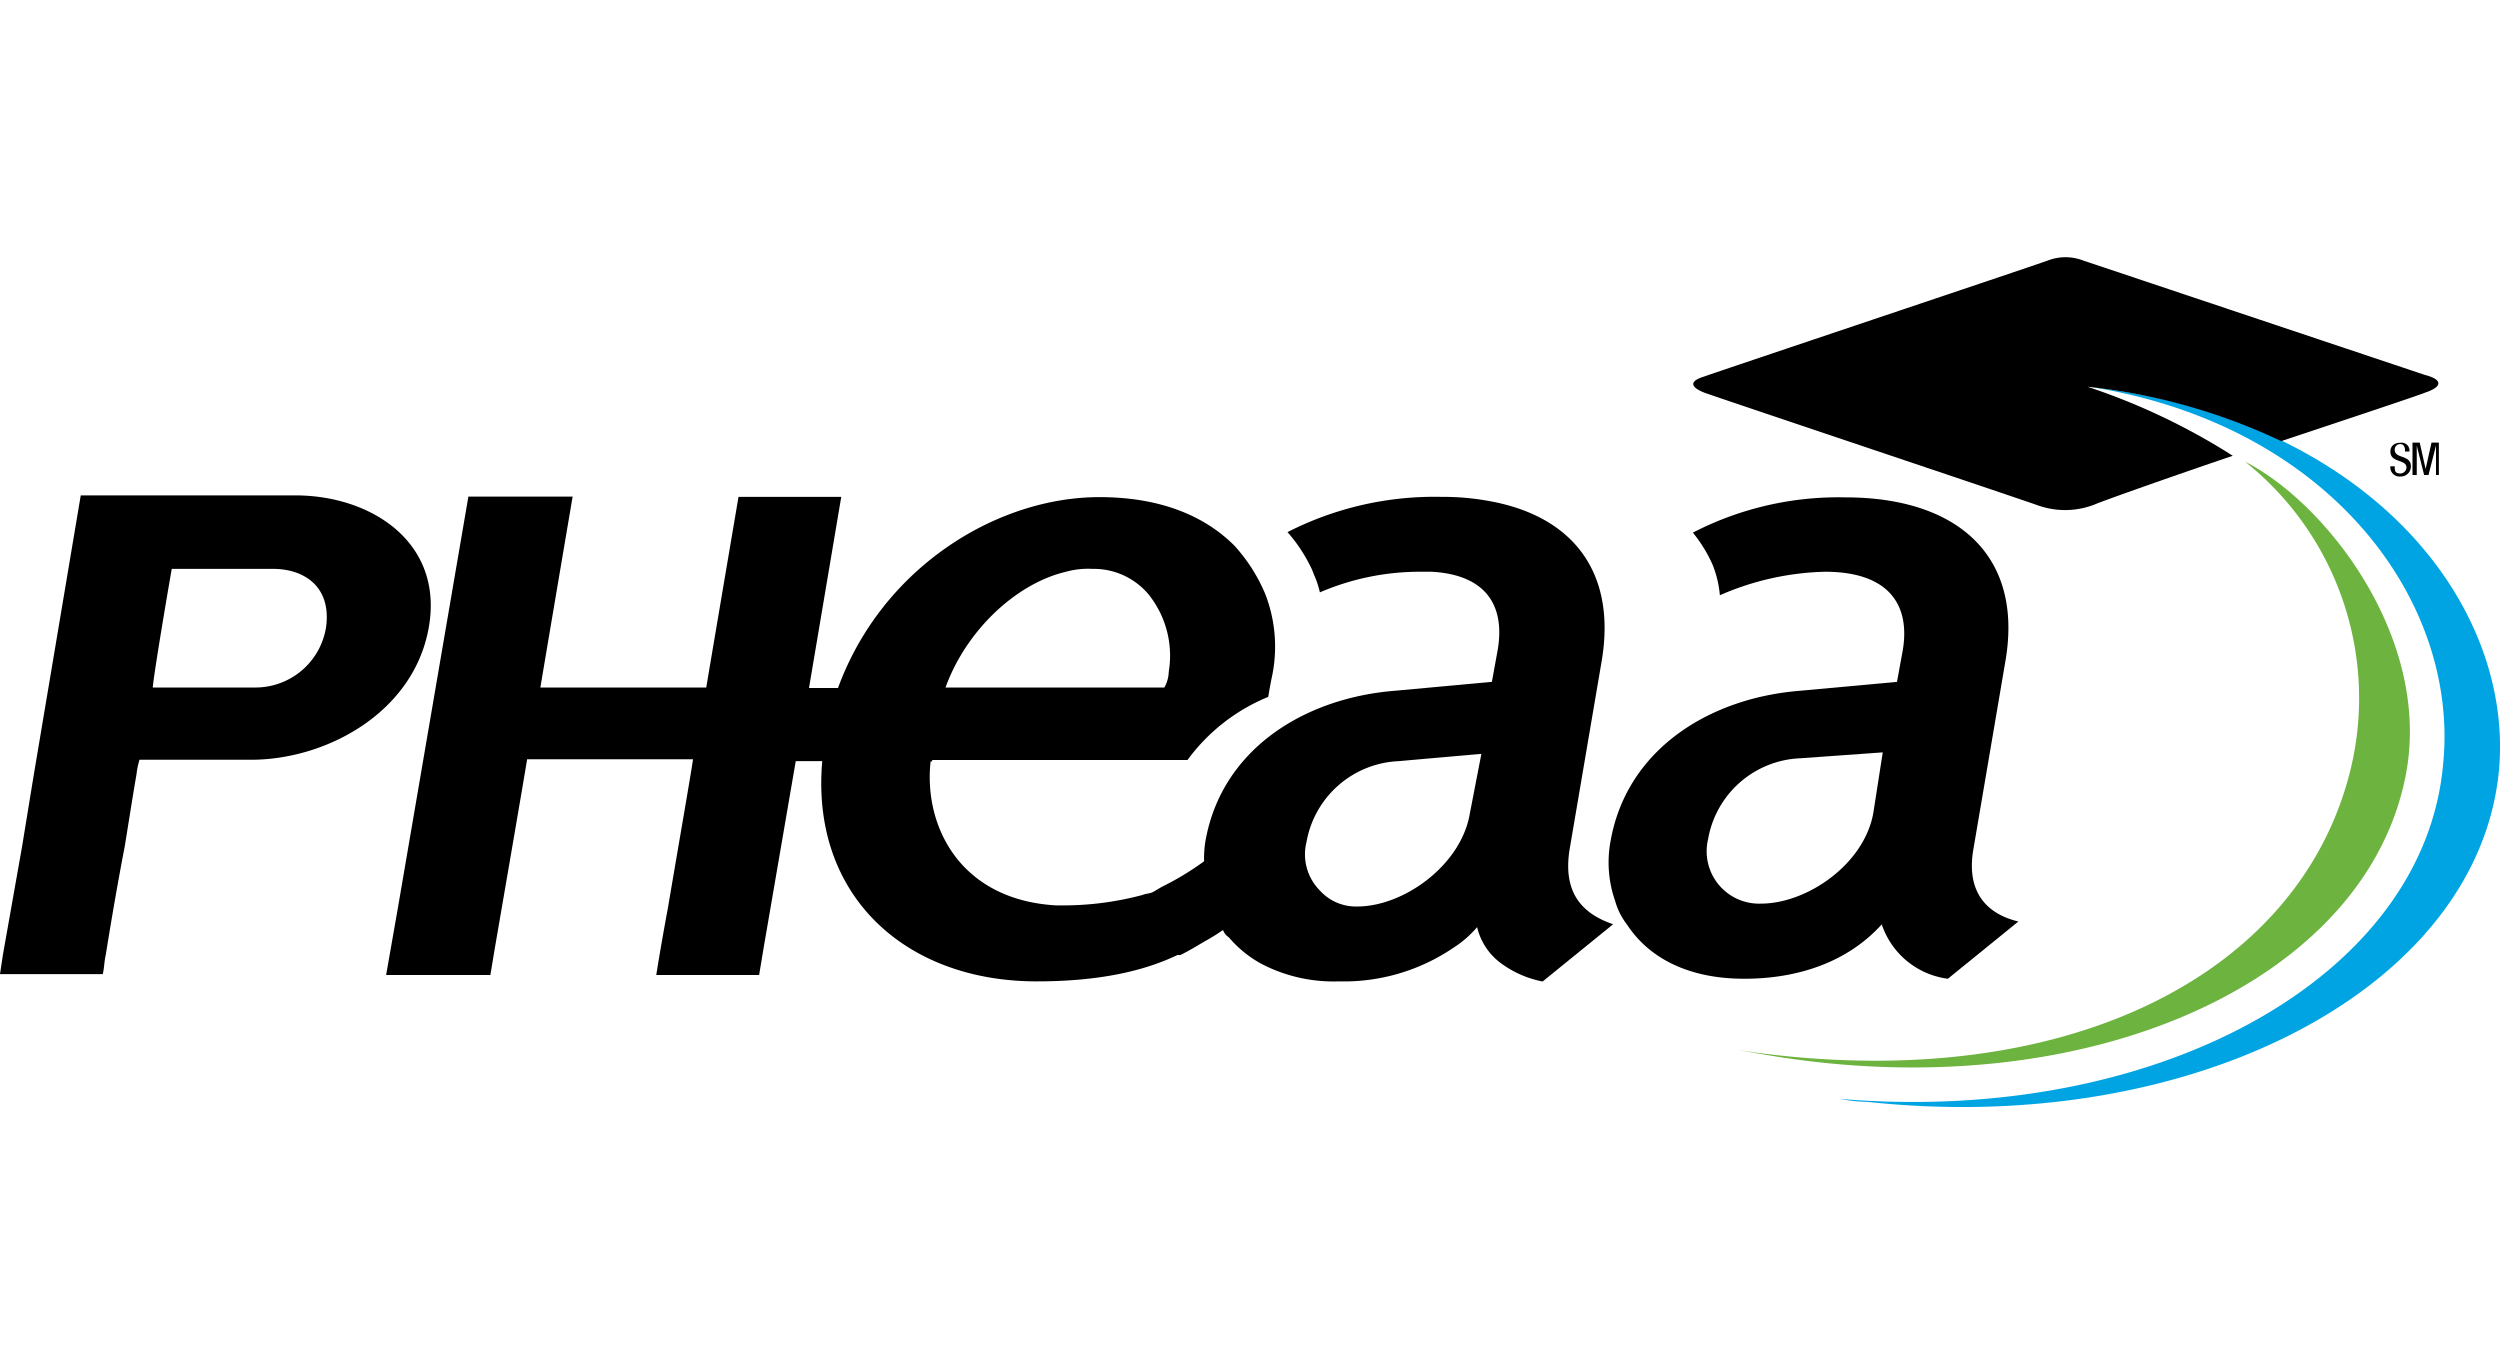
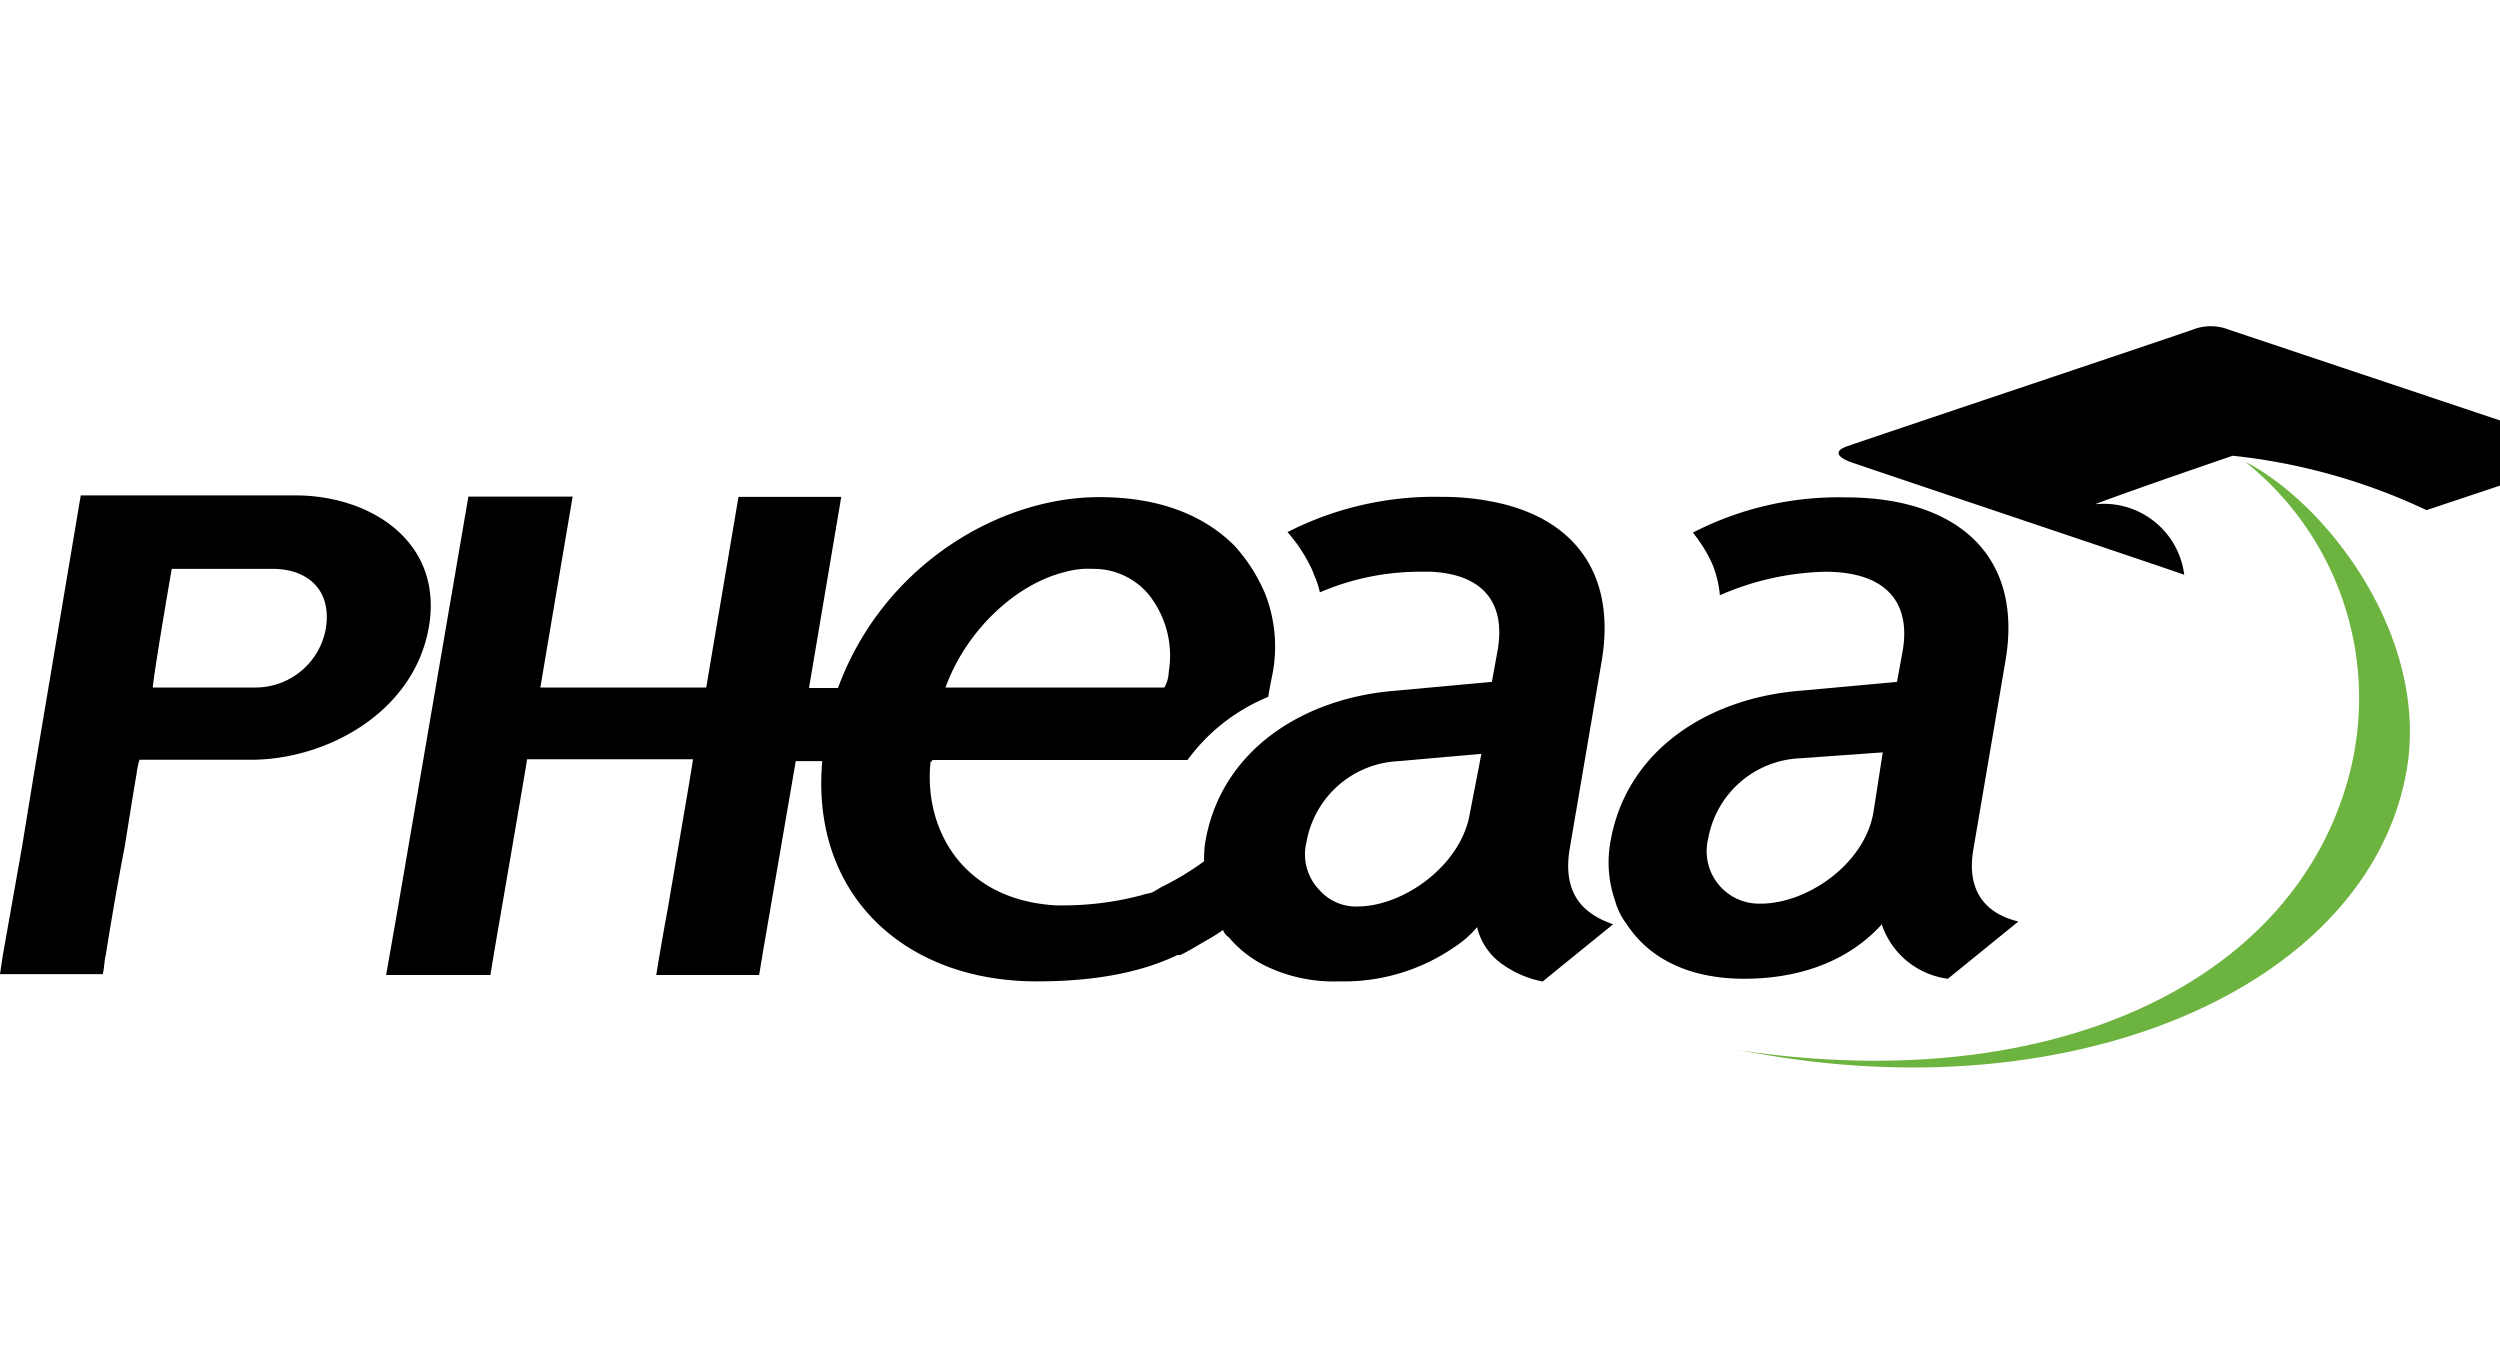
<svg xmlns="http://www.w3.org/2000/svg" width="200" height="109.14" viewBox="0 0 200 109.14">
-   <path d="M167.15,30.94c19.38,3.06,29.6,17.27,28.3,30.19-1.52,17.15-23,28.9-48.27,26.78a12.7,12.7,0,0,0,2.23.24c26,2.81,48.86-9.05,50.51-26.55C201.09,48.44,189.7,33.53,167.15,30.94Z" fill="#00a4e3" fill-rule="evenodd" />
  <path d="M8.46,76.4s.7-4.46,1.52-8.69c.36-2.23.71-4.47.94-5.76a6.27,6.27,0,0,1,.24-1.17h8.93c6,0,13-3.76,14.21-10.57S29.72,39.63,23.61,39.63H6.46L2.7,62l-.94,5.76L.23,76.4,0,77.93H8.22C8.34,77.46,8.34,76.87,8.46,76.4Zm5.28-30.89h8.11c2.46,0,4.7,1.41,4.23,4.7A5.72,5.72,0,0,1,20.32,55h-8.1C12.33,53.73,13.51,46.8,13.74,45.51Z" />
  <path d="M157.87,67.94l2.58-15.15c1.41-8.46-4-13-12.8-13a25.37,25.37,0,0,0-12.22,2.82A11.32,11.32,0,0,1,137,45.16a8.52,8.52,0,0,1,.59,2.46A22.18,22.18,0,0,1,146,45.74c5.05,0,6.82,2.59,6.23,6.23l-.47,2.58-7.75.71c-7.29.58-13.86,4.7-15.16,12a9.33,9.33,0,0,0,.36,4.81,5.45,5.45,0,0,0,.94,1.88c1.76,2.7,4.93,4.35,9.39,4.35,4.23,0,8.23-1.29,11-4.35a6.45,6.45,0,0,0,5.29,4.35l5.64-4.58C158.92,73.11,157.28,71.35,157.87,67.94Zm-8-2.93c-.71,4.11-5.29,7.28-9,7.28a4.19,4.19,0,0,1-4.22-5.17,7.81,7.81,0,0,1,7.4-6.46l6.57-.47Z" />
  <path d="M125.57,67.94l2.58-15.15c1.17-7.16-2.47-11.51-8.93-12.69a20.09,20.09,0,0,0-3.87-.35A25.86,25.86,0,0,0,103,42.57h0a12.34,12.34,0,0,1,1.76,2.59,5.5,5.5,0,0,1,.36.82,7.07,7.07,0,0,1,.47,1.41,20.17,20.17,0,0,1,8-1.65h.94c4.35.24,5.88,2.7,5.29,6.23l-.47,2.58-7.75.71c-7.29.58-13.86,4.7-15.16,12a8.23,8.23,0,0,0-.11,1.64,22.28,22.28,0,0,1-3.29,2c-.24.12-.59.35-.82.47s-.59.12-.83.23a24.54,24.54,0,0,1-6,.83h-.94c-7.75-.47-10.57-6.46-10-11.52h.12v-.11H95a15.08,15.08,0,0,1,6.46-5.05c.11-.71.23-1.3.35-1.88a11.65,11.65,0,0,0-.59-6.35,13.47,13.47,0,0,0-2.47-3.87c-2.35-2.35-5.87-3.88-10.8-3.88-8.22,0-17.39,5.64-20.91,15.27H64.72L67.3,39.75H59.08S56.73,53.61,56.5,55H43.23c.23-1.41,2.58-15.27,2.58-15.27H37.47L31.83,72.64,30.89,78h8.34l.35-2.11s2.35-13.63,2.59-15.15H55.44c-.12.94-1.29,7.63-2,11.86,0,0-.47,2.47-.94,5.4h8.23l.35-2.11,2.58-15h2.12c-.94,10.69,6.58,17.62,17.15,17.62,5,0,8.57-.82,11.27-2.11h.24c.7-.35,1.29-.71,1.88-1.06a16,16,0,0,0,1.52-.94,1.21,1.21,0,0,0,.47.59,9.21,9.21,0,0,0,2.59,2.11,12.5,12.5,0,0,0,6.22,1.41,15.59,15.59,0,0,0,9.17-2.7,8.49,8.49,0,0,0,1.88-1.64A5,5,0,0,0,120,77a8.23,8.23,0,0,0,3.41,1.52l5.64-4.58C126.62,73.11,125,71.47,125.57,67.94ZM85.28,45.74a6.61,6.61,0,0,1,2.11-.23,5.72,5.72,0,0,1,4.46,2,7.83,7.83,0,0,1,1.65,6.23A2.72,2.72,0,0,1,93.15,55H75.64C77.29,50.44,81.28,46.68,85.28,45.74Zm32.3,19.38c-.71,4.11-5.29,7.4-9,7.4a3.89,3.89,0,0,1-3-1.29,4.1,4.1,0,0,1-1.06-3.87,7.84,7.84,0,0,1,7.4-6.47l2.59-.23,4-.35Z" />
  <path d="M192.4,36c0-.23-.12-.47-.35-.47a.43.43,0,0,0-.47.47c0,.71,1.29.36,1.29,1.3a.8.8,0,0,1-.82.82.74.74,0,0,1-.82-.82h.35c0,.35,0,.58.47.58a.51.51,0,0,0,.47-.47c0-.7-1.29-.35-1.29-1.29,0-.23.11-.7.82-.7a.62.62,0,0,1,.7.7h-.35Z" />
-   <path d="M193,35.41h.58l.47,2.11h0l.47-2.11h.59V38h-.23V35.64h0L194.28,38h-.35l-.59-2.35h0V38H193Z" />
-   <path d="M167.62,40.34c.23-.12,4.46-1.65,11-3.88A52.12,52.12,0,0,0,167,30.94a48.09,48.09,0,0,1,15.5,4.35c5.64-1.88,10.93-3.64,11.51-3.88,1.41-.47,1.41-1.05,0-1.41l-27.36-9.16a3.92,3.92,0,0,0-2.82,0c-1.29.47-26.55,8.93-27.49,9.28-1.17.35-1.17.82,0,1.29.94.35,24.79,8.34,26.78,9.05A6.49,6.49,0,0,0,167.62,40.34Z" />
+   <path d="M167.62,40.34c.23-.12,4.46-1.65,11-3.88a48.09,48.09,0,0,1,15.5,4.35c5.64-1.88,10.93-3.64,11.51-3.88,1.41-.47,1.41-1.05,0-1.41l-27.36-9.16a3.92,3.92,0,0,0-2.82,0c-1.29.47-26.55,8.93-27.49,9.28-1.17.35-1.17.82,0,1.29.94.35,24.79,8.34,26.78,9.05A6.49,6.49,0,0,0,167.62,40.34Z" />
  <path d="M179.6,36.93a24.18,24.18,0,0,1,8.22,25.49C183.24,78.75,164,87.79,139,84l2.11.36c25.84,4.46,48.63-5.88,51.45-22.91C194.28,50.79,186.06,40.22,179.6,36.93Z" fill="#6db33f" fill-rule="evenodd" />
</svg>